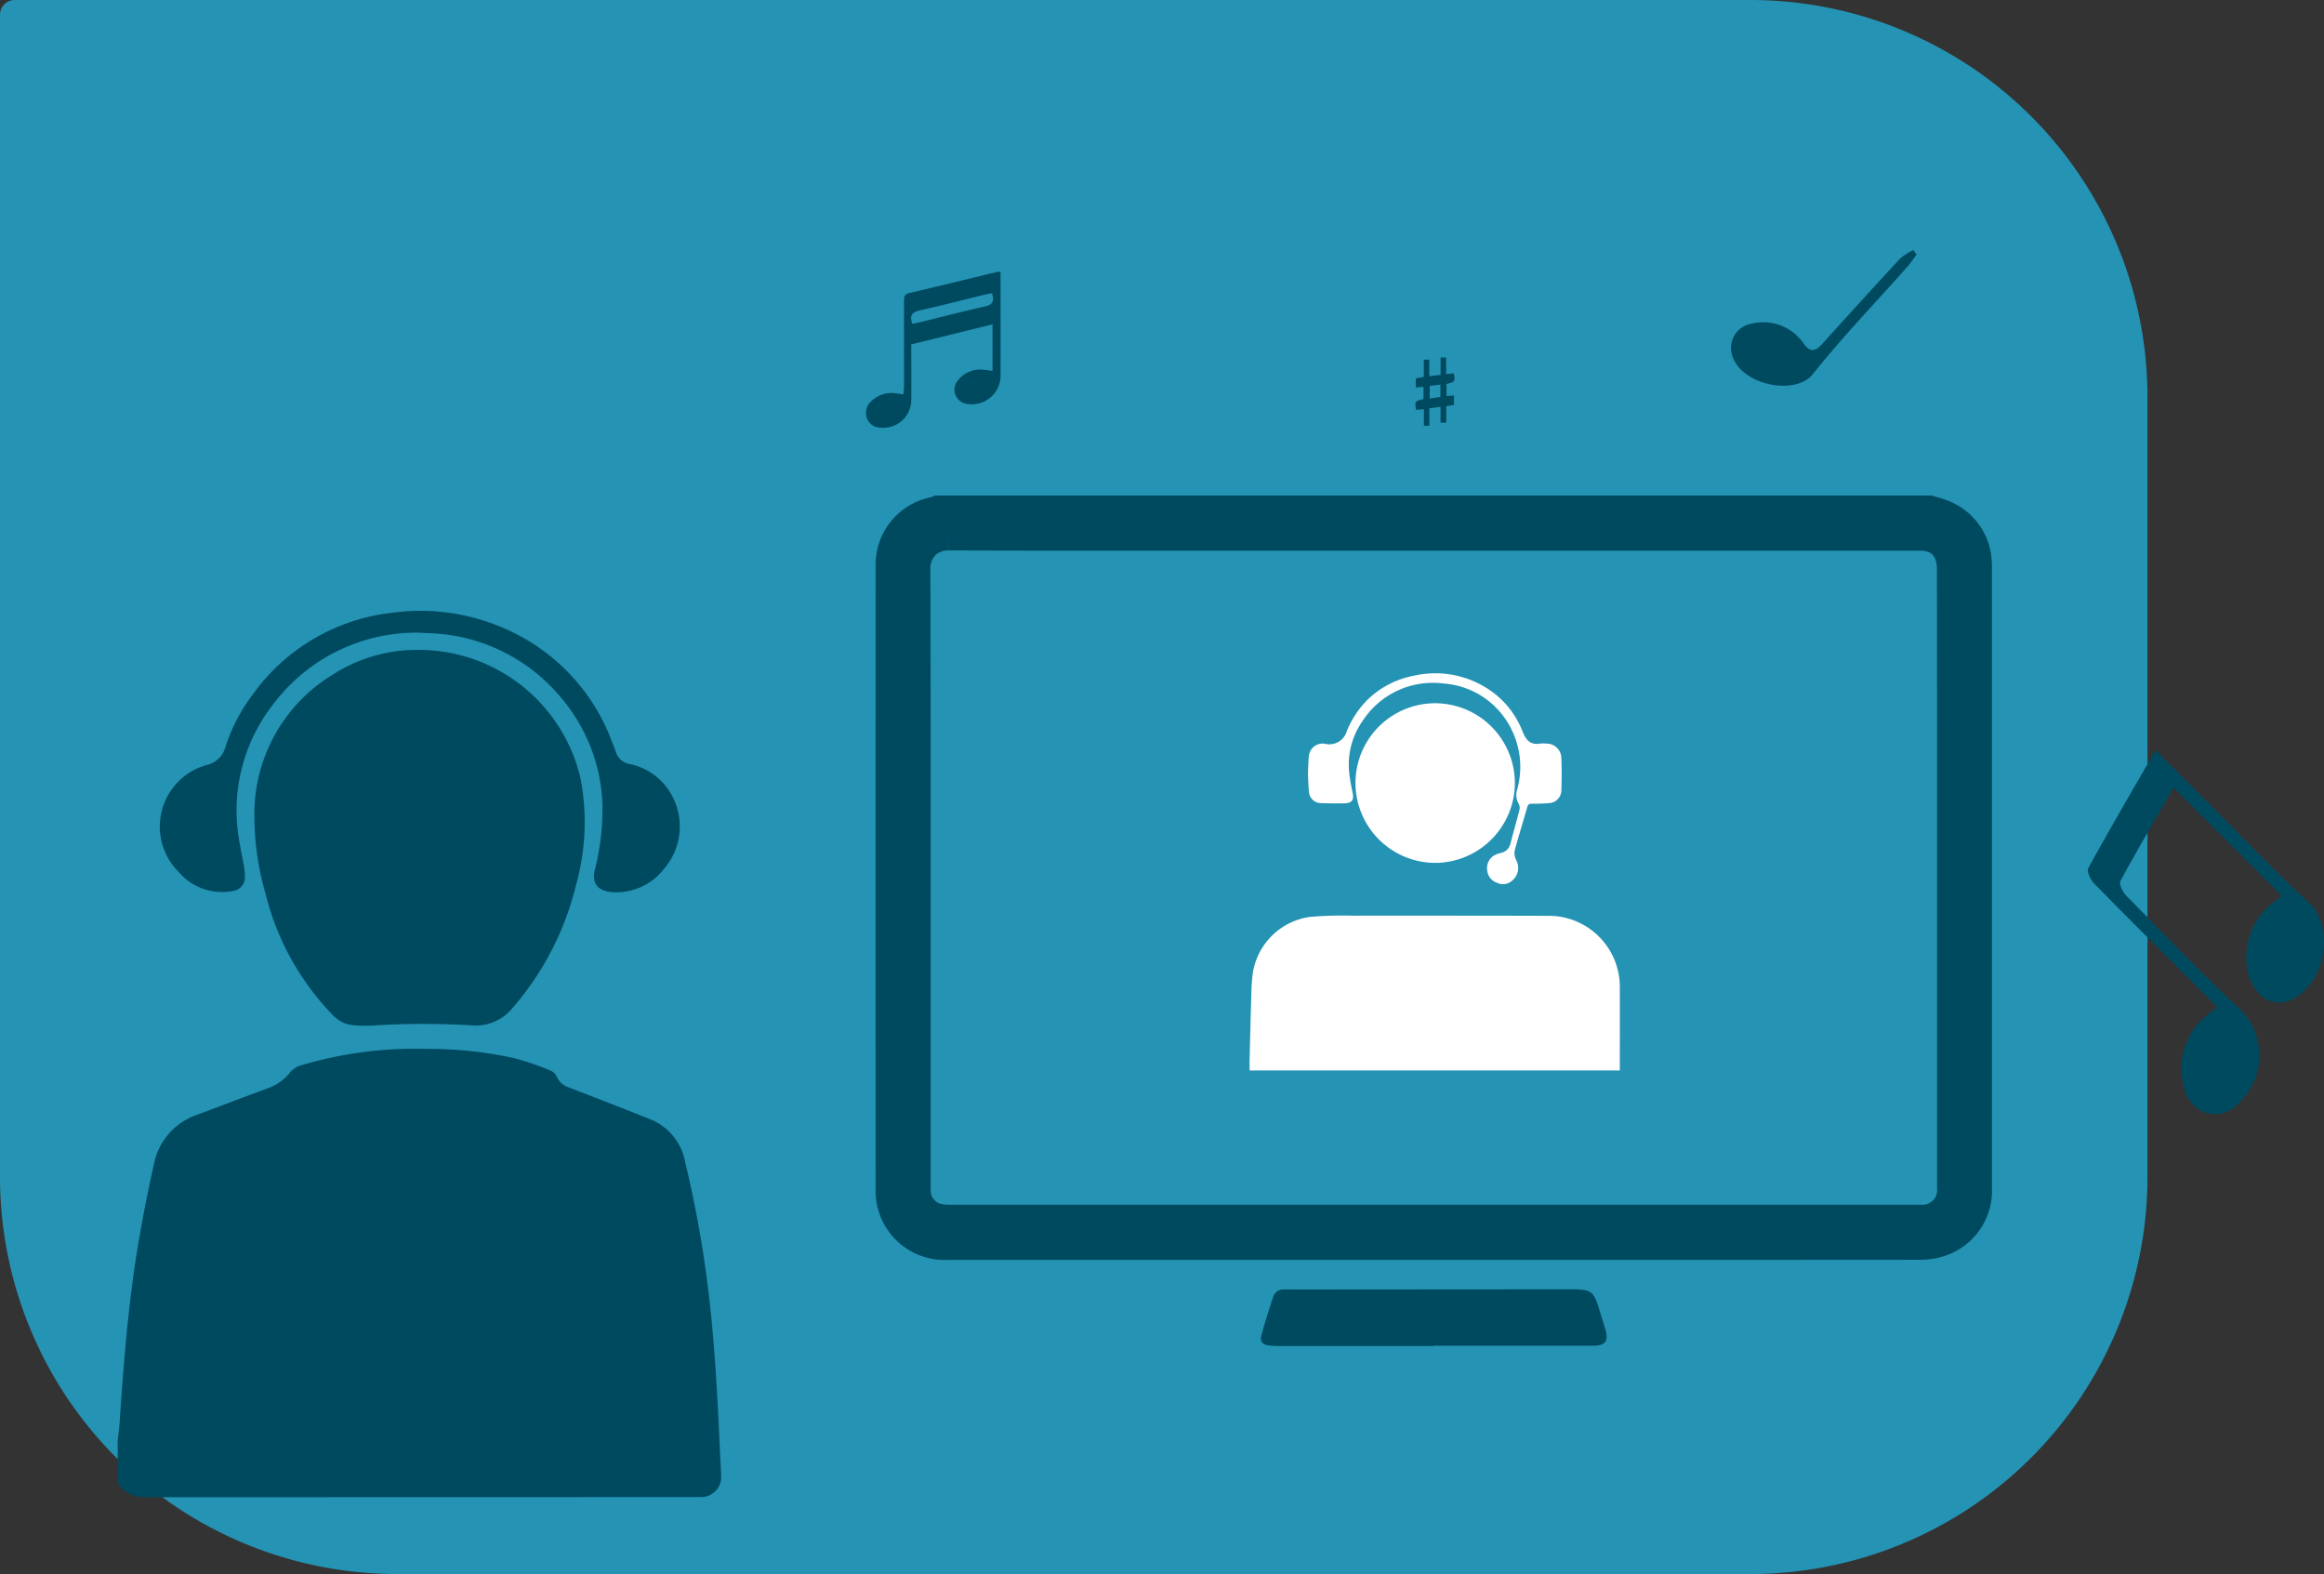
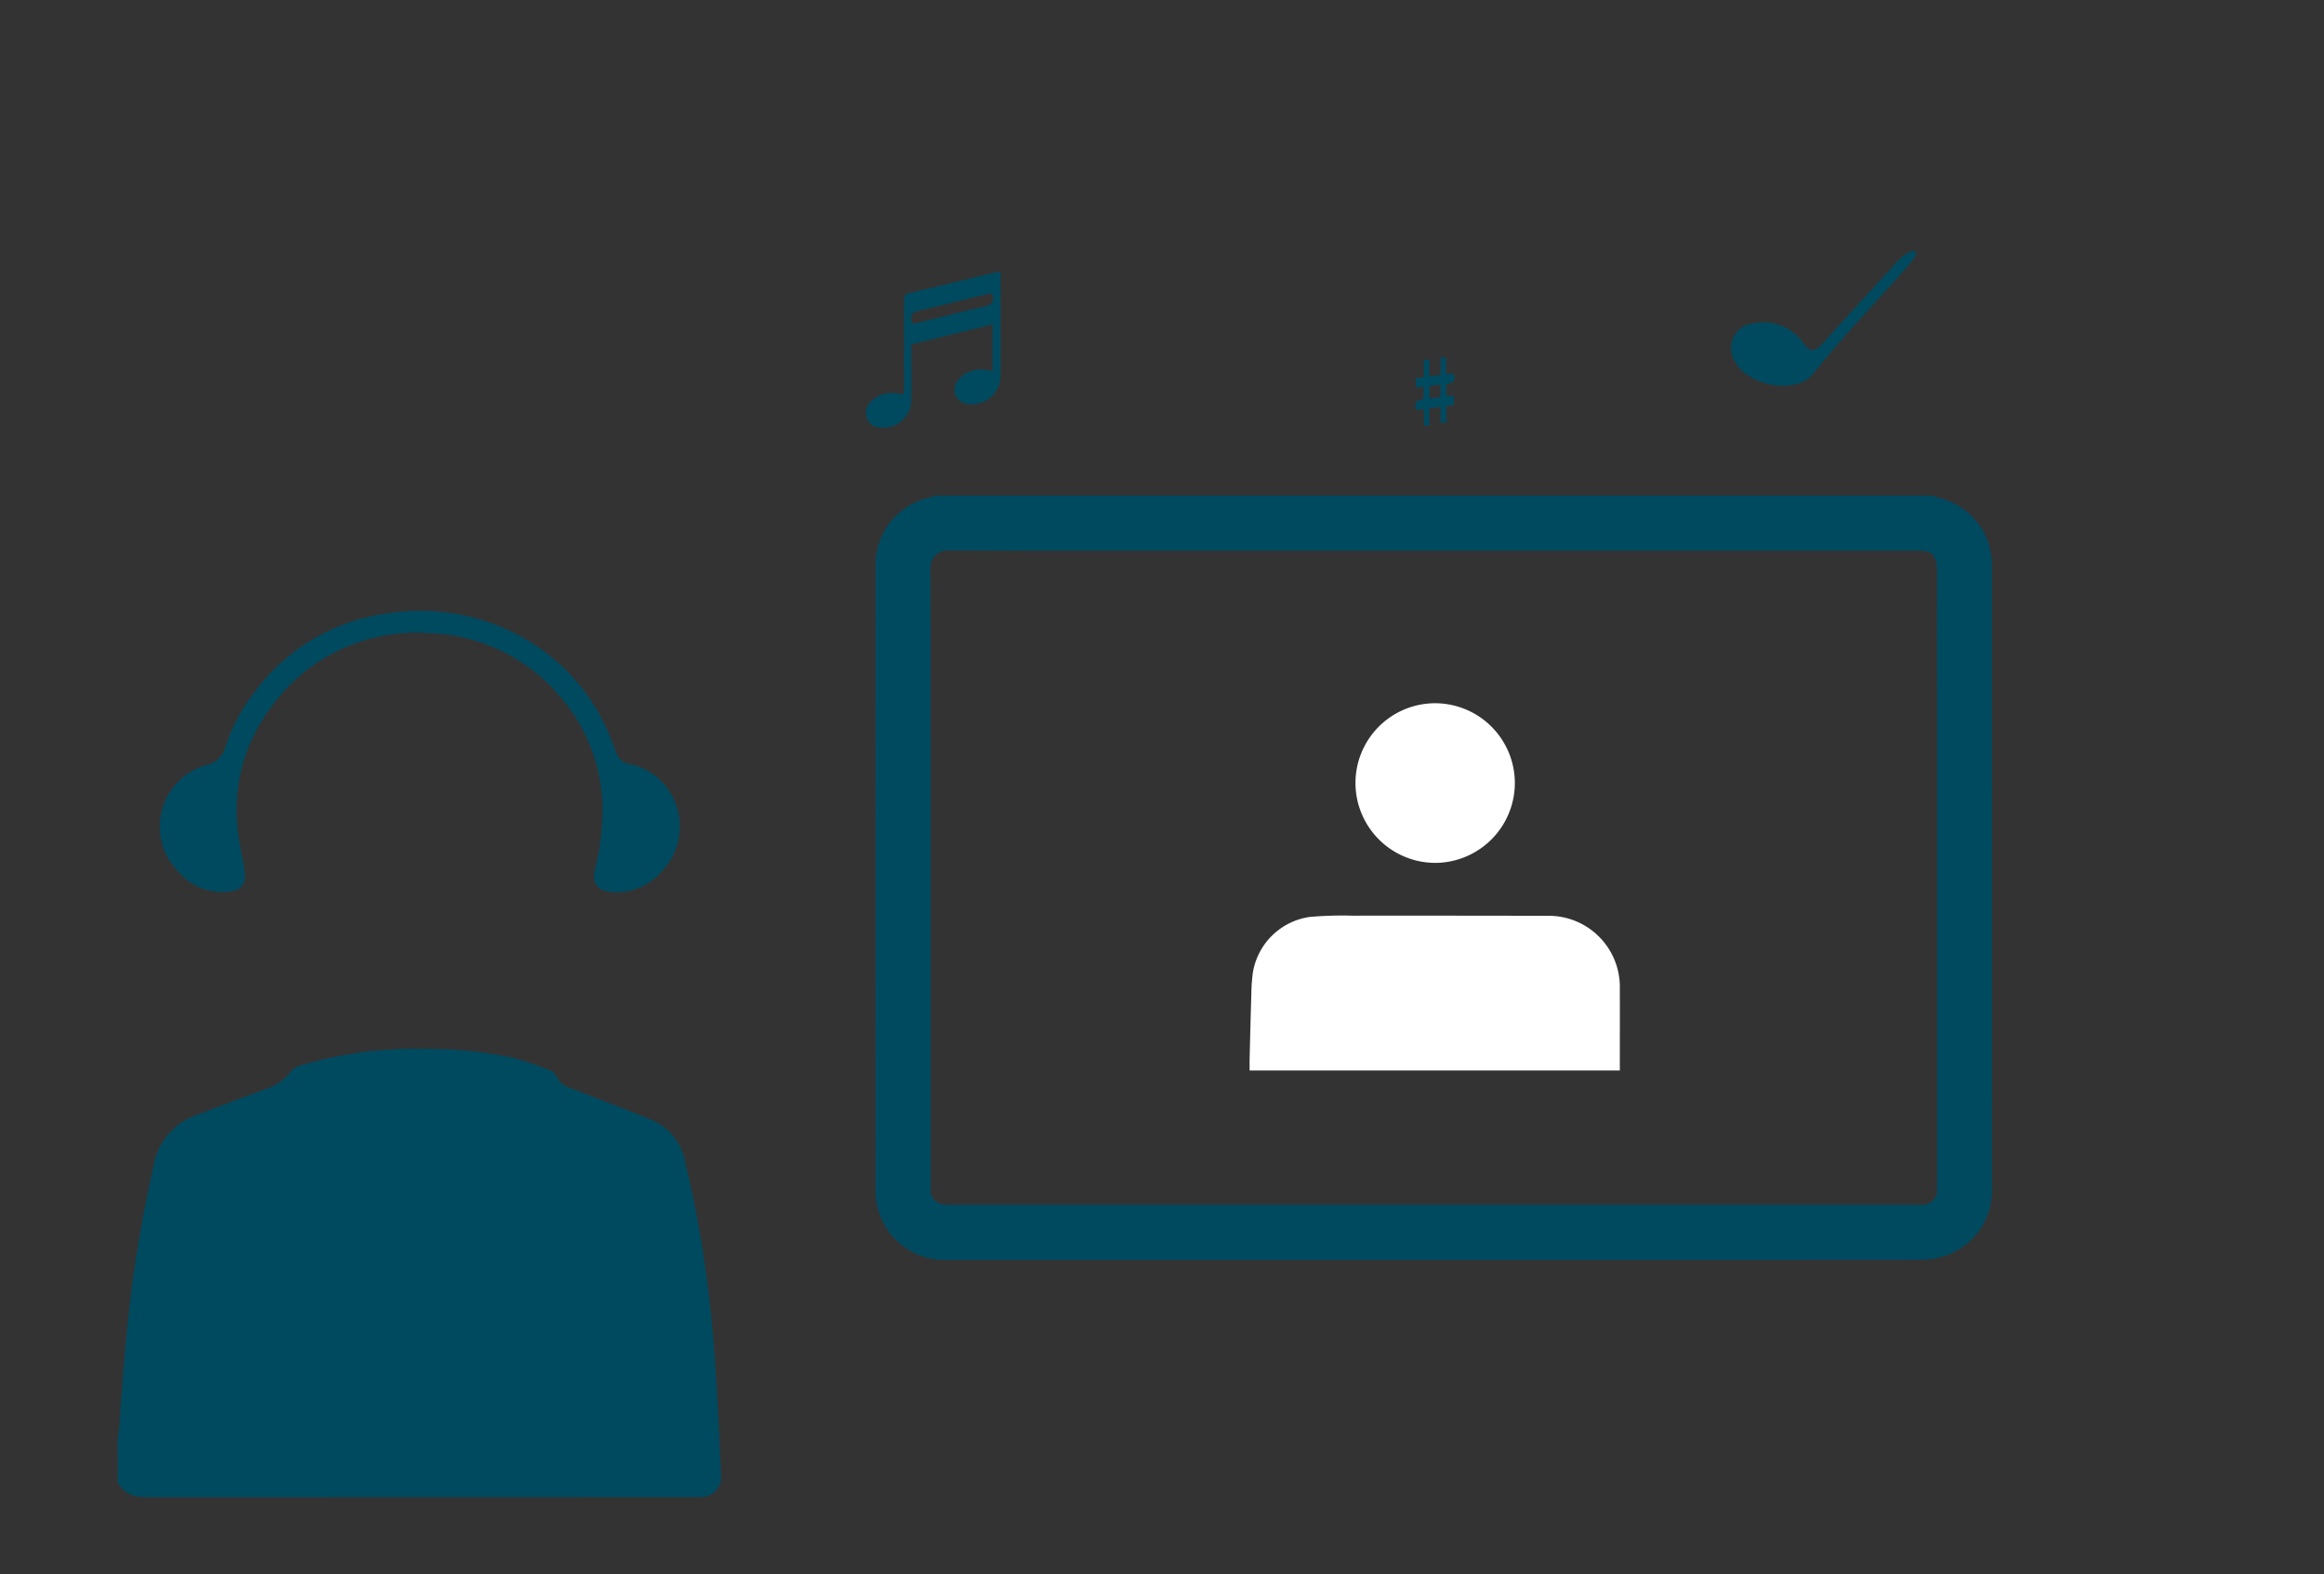
<svg xmlns="http://www.w3.org/2000/svg" width="158" height="107" viewBox="0 0 158 107">
  <rect x="0" y="0" width="158" height="107" fill="#333333" stroke="none" />
  <defs>
    <style>.a{fill:#2493b4;}.b,.c{fill:#004a60;}.b,.d{fill-rule:evenodd;}.d{fill:#fff;}</style>
  </defs>
  <g transform="translate(-1476 -2710)">
-     <path class="a" d="M1,0H119a27,27,0,0,1,27,27V80a27,27,0,0,1-27,27H27A27,27,0,0,1,0,80V1A1,1,0,0,1,1,0Z" transform="translate(1476 2710)" />
    <g transform="translate(6164.829 1051.858)">
      <g transform="translate(-4629.966 1676.613)">
        <path class="b" d="M-4372.791,1678.69v.868c0,2.069.008,4.138,0,6.207a1.952,1.952,0,0,1-2.342,1.9.974.974,0,0,1-.539-1.61,1.915,1.915,0,0,1,1.735-.7c.187.016.372.049.6.08v-3.169l-5.526,1.364c0,1.274.016,2.517,0,3.76a1.887,1.887,0,0,1-2.054,1.9.968.968,0,0,1-.967-.671,1.036,1.036,0,0,1,.328-1.146,1.958,1.958,0,0,1,1.643-.518c.15.017.3.043.523.077.014-.219.036-.417.036-.615q0-2.845,0-5.69c0-.279-.01-.5.364-.591,1.978-.458,3.949-.945,5.921-1.421A2.312,2.312,0,0,1-4372.791,1678.69Zm-.58,1.464c-.158.029-.3.049-.447.084-1.489.363-2.973.747-4.469,1.083-.537.121-.707.363-.5.909.164-.033.329-.06.492-.1,1.489-.364,2.972-.752,4.467-1.084C-4373.269,1680.921-4373.229,1680.633-4373.371,1680.154Z" transform="translate(4381.952 -1678.69)" />
      </g>
      <g transform="translate(-4546.89 1709.135)">
-         <path class="b" d="M-3944.986,1885.545l2.93,2.929c2.49,2.491,4.907,5.062,7.5,7.444,1.721,1.584,1.182,5.267-.972,6.488-1.249.708-2.549.109-3.089-1.417a4.7,4.7,0,0,1,1.43-4.932c.24-.2.494-.373.792-.6l-7.362-7.362c-1.248,2.161-2.473,4.231-3.619,6.344-.113.21.166.765.411,1.014,2.595,2.638,5.156,5.314,7.859,7.837a4.444,4.444,0,0,1-.271,6.291,2.088,2.088,0,0,1-3.591-.856,4.666,4.666,0,0,1,1.333-5.048c.238-.2.49-.386.843-.663l-1.385-1.386c-2.34-2.34-4.689-4.67-7-7.034-.243-.247-.5-.814-.383-1.029C-3948.111,1890.926-3946.586,1888.322-3944.986,1885.545Z" transform="translate(3949.596 -1885.545)" />
-       </g>
+         </g>
      <g transform="translate(-4592.606 1682.445)">
        <path class="b" d="M-4193.195,1700.214h.374v1.128l.509-.052c.146.515.093.6-.481.72v.823l.506-.036v.641l-.523.085v1.121h-.388v-1.08l-.762.1v1.189h-.37v-1.126l-.532.047c-.106-.573-.093-.592.507-.743v-.823l-.526.046v-.62l.543-.1v-1.171h.375v1.129l.768-.1Zm-.74,1.926V1703l.725-.1v-.844Z" transform="translate(4194.913 -1700.214)" />
      </g>
      <g transform="translate(-4571.147 1675.142)">
        <path class="b" d="M-4055.76,1687.251c-.214.286-.408.588-.644.854-2.146,2.42-4.4,4.751-6.41,7.281-1.165,1.469-4.829.781-5.474-1.247a1.669,1.669,0,0,1,1.309-2.186,3.324,3.324,0,0,1,3.476,1.259c.553.823.91.583,1.413.025q2.593-2.878,5.22-5.721a4.149,4.149,0,0,1,.889-.565Z" transform="translate(4068.379 -1686.95)" />
      </g>
      <path class="b" d="M-4680.829,1987.5c.045-.413.106-.826.134-1.241.264-3.955.574-7.907,1.213-11.822.312-1.912.69-3.817,1.111-5.709a4.45,4.45,0,0,1,2.926-3.377c1.63-.61,3.257-1.231,4.891-1.834a3.283,3.283,0,0,0,1.466-1.076,1.5,1.5,0,0,1,.677-.442,27,27,0,0,1,8.567-1.13,26.941,26.941,0,0,1,5.953.621,19.509,19.509,0,0,1,2.5.857.788.788,0,0,1,.409.4,1.347,1.347,0,0,0,.861.751c1.86.723,3.724,1.438,5.575,2.185a3.872,3.872,0,0,1,2.306,2.914,75.842,75.842,0,0,1,1.546,8.531c.488,3.88.661,7.782.84,11.683.016.337.053.674.043,1.01a1.353,1.353,0,0,1-1.456,1.507c-.127.009-.255.006-.383.006q-18.473.005-36.946.009c-.255,0-.512-.008-.766-.03a1.915,1.915,0,0,1-1.462-.95Z" transform="translate(0 -231.423)" />
-       <path class="b" d="M-4618.741,1810.432a11.284,11.284,0,0,1,11.013,8.724,15.741,15.741,0,0,1-.31,7.282,19.877,19.877,0,0,1-4.336,8.366,3.216,3.216,0,0,1-2.795,1.148,55.938,55.938,0,0,0-6.484,0,7.964,7.964,0,0,1-1.8-.044,2.252,2.252,0,0,1-1.088-.625,18.056,18.056,0,0,1-4.6-8.282,18.721,18.721,0,0,1-.753-5.052,11.09,11.09,0,0,1,5.388-9.876A10.524,10.524,0,0,1-4618.741,1810.432Z" transform="translate(-41.636 -108.111)" />
      <path class="b" d="M-4647.593,1797.174a12.18,12.18,0,0,0-9.884,4.908,11.685,11.685,0,0,0-2.324,8.964c.1.7.258,1.392.378,2.089a3.3,3.3,0,0,1,.049.658.93.93,0,0,1-.814.942,3.88,3.88,0,0,1-3.7-1.307,4.348,4.348,0,0,1,1.08-6.931,4.269,4.269,0,0,1,.875-.335,1.717,1.717,0,0,0,1.245-1.24,11.917,11.917,0,0,1,1.844-3.536,13.471,13.471,0,0,1,9.421-5.557,14.243,14.243,0,0,1,9.789,2.19,13.434,13.434,0,0,1,5.171,6.453c.108.269.223.537.313.812a1.162,1.162,0,0,0,.909.815,4.209,4.209,0,0,1,2.606,1.677,4.4,4.4,0,0,1-.22,5.425,4.1,4.1,0,0,1-3.6,1.609c-.938-.092-1.335-.6-1.128-1.511a16.7,16.7,0,0,0,.517-4.486,11.812,11.812,0,0,0-2.893-7.314,12.12,12.12,0,0,0-8.837-4.287C-4647.043,1797.2-4647.287,1797.189-4647.593,1797.174Z" transform="translate(-12.807 -96.025)" />
      <g transform="translate(-4629.304 1691.823)">
        <path class="c" d="M-4319.505,1759.757v-1.626c0-.111,0-.25-.012-.4a4.644,4.644,0,0,0-2.82-4.039,5.647,5.647,0,0,0-.8-.278c-.085-.024-.17-.049-.254-.076l-.191-.061h-67.776l-.233.1-.037.016a4.661,4.661,0,0,0-3.769,4.637c-.006,9.642-.007,32.356,0,42.373a4.683,4.683,0,0,0,4.844,4.835c4.745,0,13.813,0,23.882,0,15.306,0,34.463,0,42.325-.009a5.157,5.157,0,0,0,1.688-.283,4.657,4.657,0,0,0,3.155-4.592C-4319.5,1791.048-4319.5,1770.218-4319.505,1759.757Zm-24.629,41.728c-16.812,0-38.057,0-46.211,0-.718,0-.912-.154-1.049-.312a.916.916,0,0,1-.262-.615c0-.13,0-.26,0-.39,0-2.075,0-4.734,0-7.726,0-11.206.007-26.554-.02-34.191a1.264,1.264,0,0,1,.335-.911,1.255,1.255,0,0,1,.926-.332v-1.179l.009,1.179c2.418.011,5.073.016,8.355.016l5,0,5,0h24.712c10.06,0,19.919,0,22.9,0,.763,0,.953.284,1.083.574a1.766,1.766,0,0,1,.111.664c.01,7.223.01,14.566.009,21.667v5.846c0,4.035,0,13.616,0,14.571a1,1,0,0,1-1.062,1.142c-.046,0-.092,0-.139,0Z" transform="translate(4395.404 -1753.273)" />
        <g transform="translate(26.198 53.964)">
-           <path class="b" d="M-4240.213,2052.625q-5.214,0-10.429,0a6.259,6.259,0,0,1-.765-.038c-.417-.051-.621-.267-.516-.66.242-.906.53-1.8.824-2.691a.729.729,0,0,1,.758-.454c.372-.011.744,0,1.116,0q9.19-.006,18.381-.013c1.355,0,1.519.117,1.911,1.419.124.411.261.818.382,1.23.264.9.048,1.187-.885,1.187q-5.388,0-10.777,0Z" transform="translate(4251.951 -2048.769)" />
-         </g>
+           </g>
      </g>
      <g transform="translate(-4603.875 1703.918)">
        <g transform="translate(0 2.027)">
          <path class="d" d="M-4231.363,1920h-25.169c0-.286-.005-.56,0-.833.037-1.471.072-2.941.119-4.412a11.662,11.662,0,0,1,.1-1.4,4.575,4.575,0,0,1,3.882-3.795,26.031,26.031,0,0,1,2.937-.084q6.6-.006,13.211.009a4.836,4.836,0,0,1,4.92,4.921c.006,1.759,0,3.519,0,5.278C-4231.364,1919.78-4231.363,1919.875-4231.363,1920Z" transform="translate(4256.535 -1895.033)" />
          <path class="d" d="M-4217.124,1835.794a5.423,5.423,0,0,1,5.2-5.391,5.43,5.43,0,0,1,5.635,5.455,5.441,5.441,0,0,1-5.158,5.387A5.436,5.436,0,0,1-4217.124,1835.794Z" transform="translate(4224.324 -1830.397)" />
        </g>
-         <path class="d" d="M-4234.809,1826.128c.02-.41.021-.8.062-1.192a.941.941,0,0,1,1.081-.859,1.231,1.231,0,0,0,1.5-.862,6.48,6.48,0,0,1,1.444-2.162,6.194,6.194,0,0,1,3.17-1.61,6.54,6.54,0,0,1,4.671.719,6.039,6.039,0,0,1,2.659,3.075c.238.606.55.957,1.24.825a1.581,1.581,0,0,1,.374.008,1,1,0,0,1,1.028.985c.03.729.024,1.461,0,2.19a.874.874,0,0,1-.85.87c-.389.039-.782.041-1.173.044-.155,0-.237.035-.285.2-.287,1-.6,1.992-.87,3a1.069,1.069,0,0,0,.107.628,1.112,1.112,0,0,1-.256,1.383.929.929,0,0,1-1.045.161.979.979,0,0,1-.673-.882.992.992,0,0,1,.5-.991,2.026,2.026,0,0,1,.423-.155.822.822,0,0,0,.657-.621c.2-.784.429-1.56.625-2.345a.606.606,0,0,0-.081-.41,1.246,1.246,0,0,1-.071-.981,5.727,5.727,0,0,0-.493-4.223,5.575,5.575,0,0,0-4.515-2.937,5.7,5.7,0,0,0-5.555,2.606,5.135,5.135,0,0,0-.854,3.56,11.312,11.312,0,0,0,.209,1.208c.117.554-.017.756-.575.769-.516.012-1.033.005-1.548-.013a.82.82,0,0,1-.836-.775C-4234.785,1826.93-4234.79,1826.52-4234.809,1826.128Z" transform="translate(4238.777 -1819.297)" />
      </g>
      <path class="b" d="M-4276.53,1993.41l1.9,0h-1.9Z" transform="translate(-330.892 -257.825)" />
    </g>
  </g>
</svg>